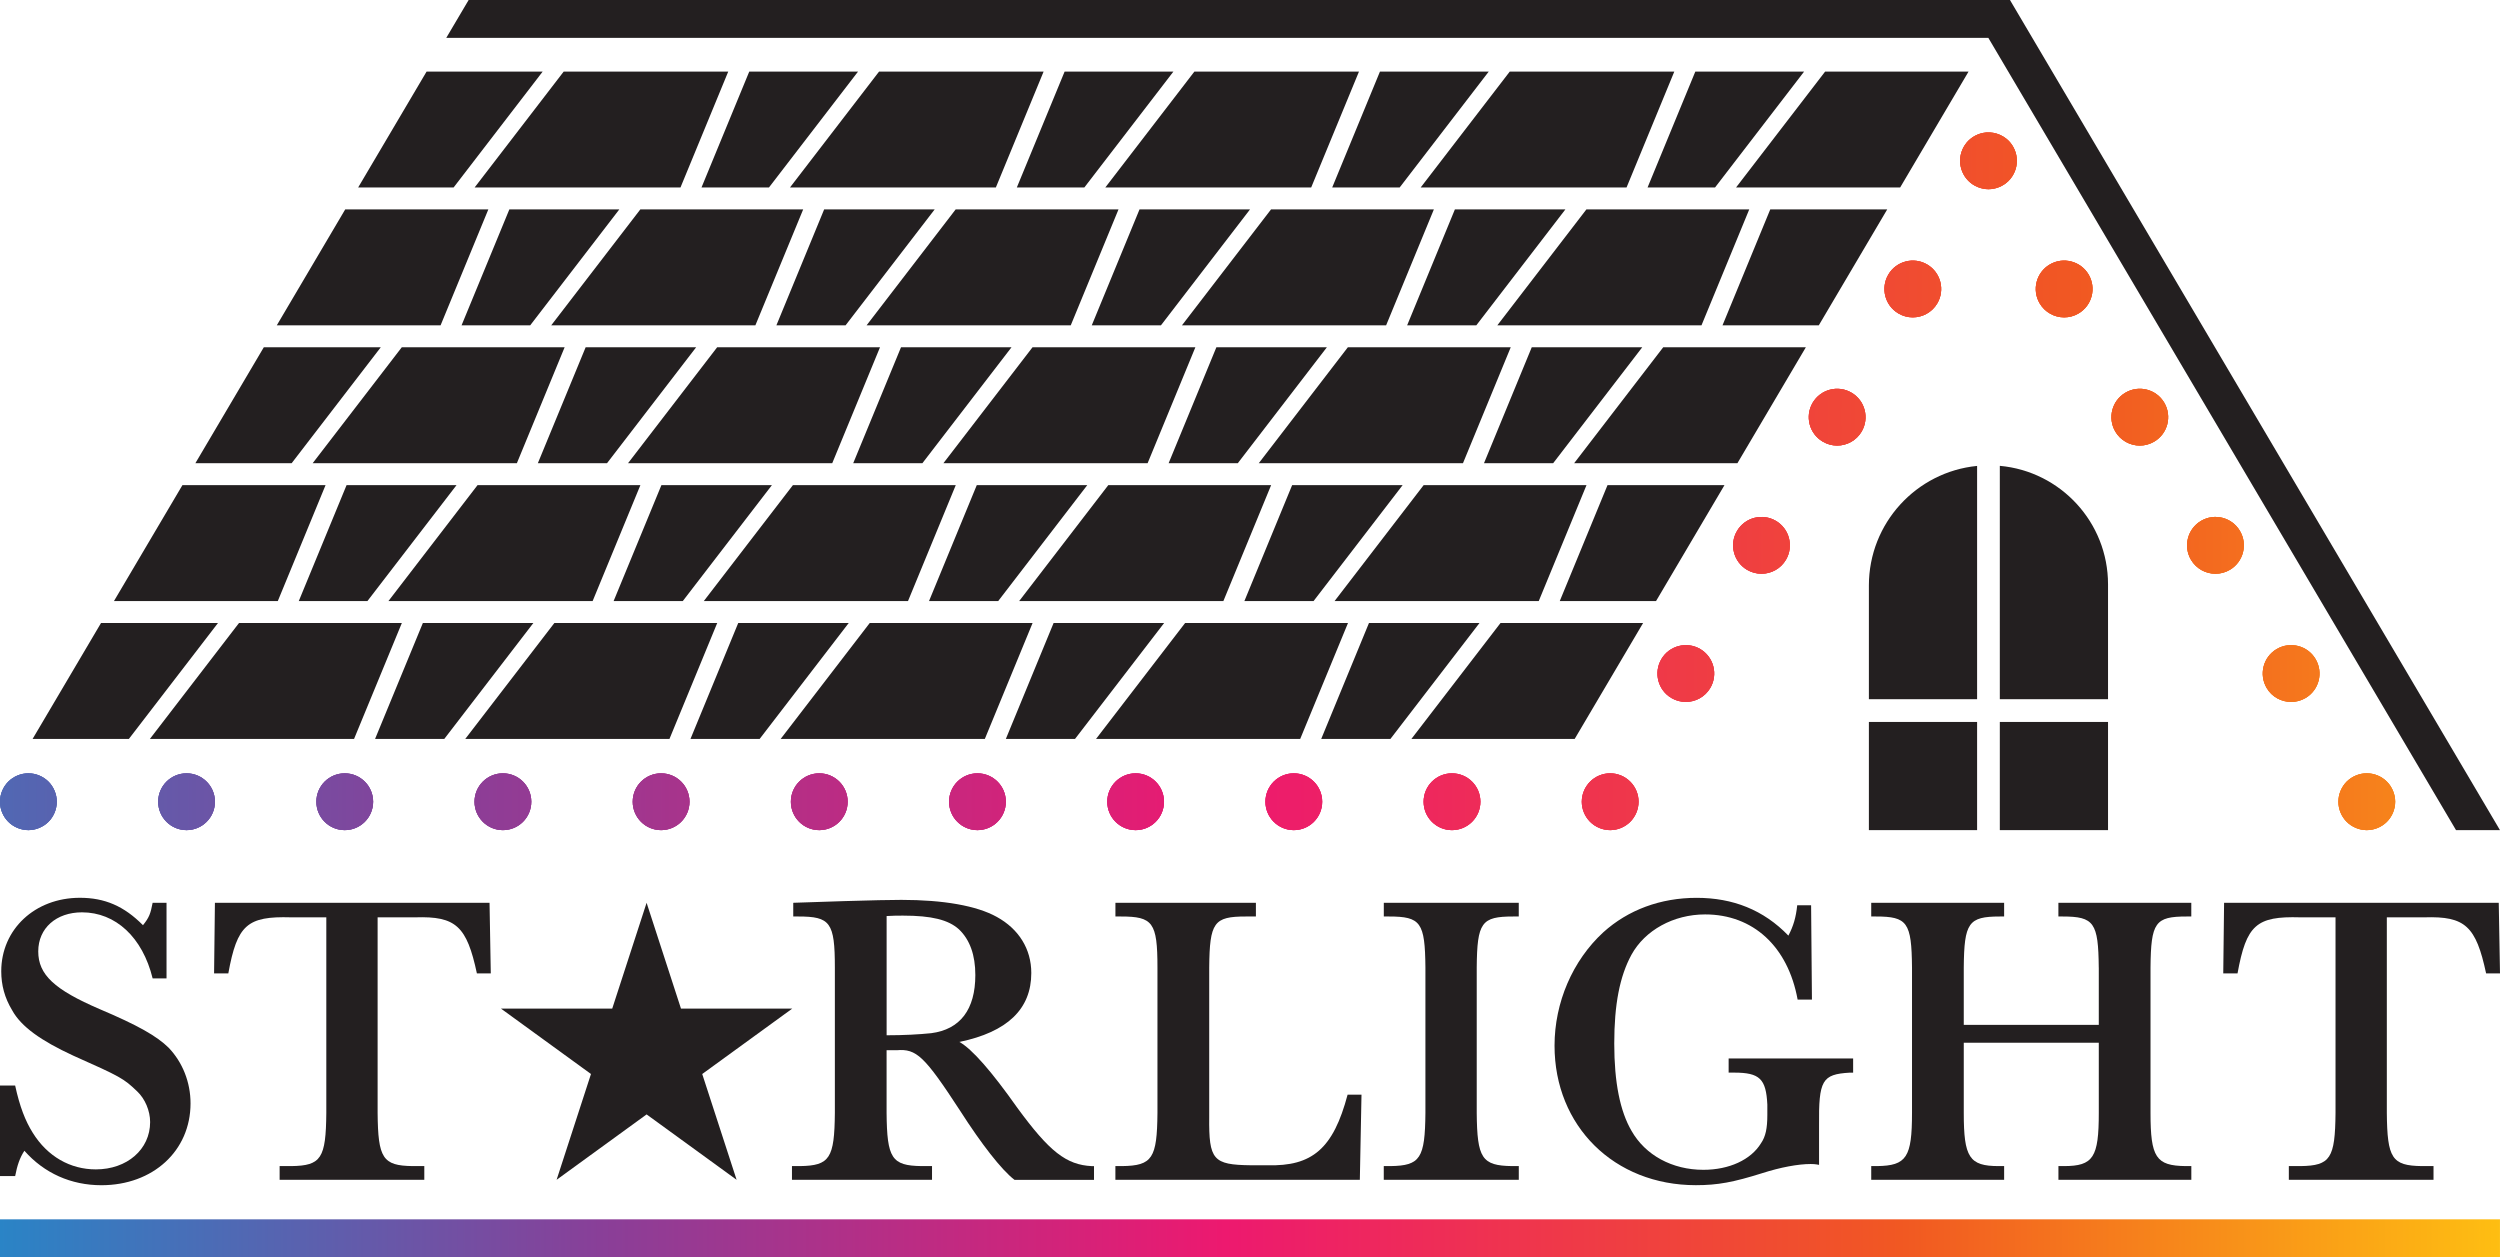
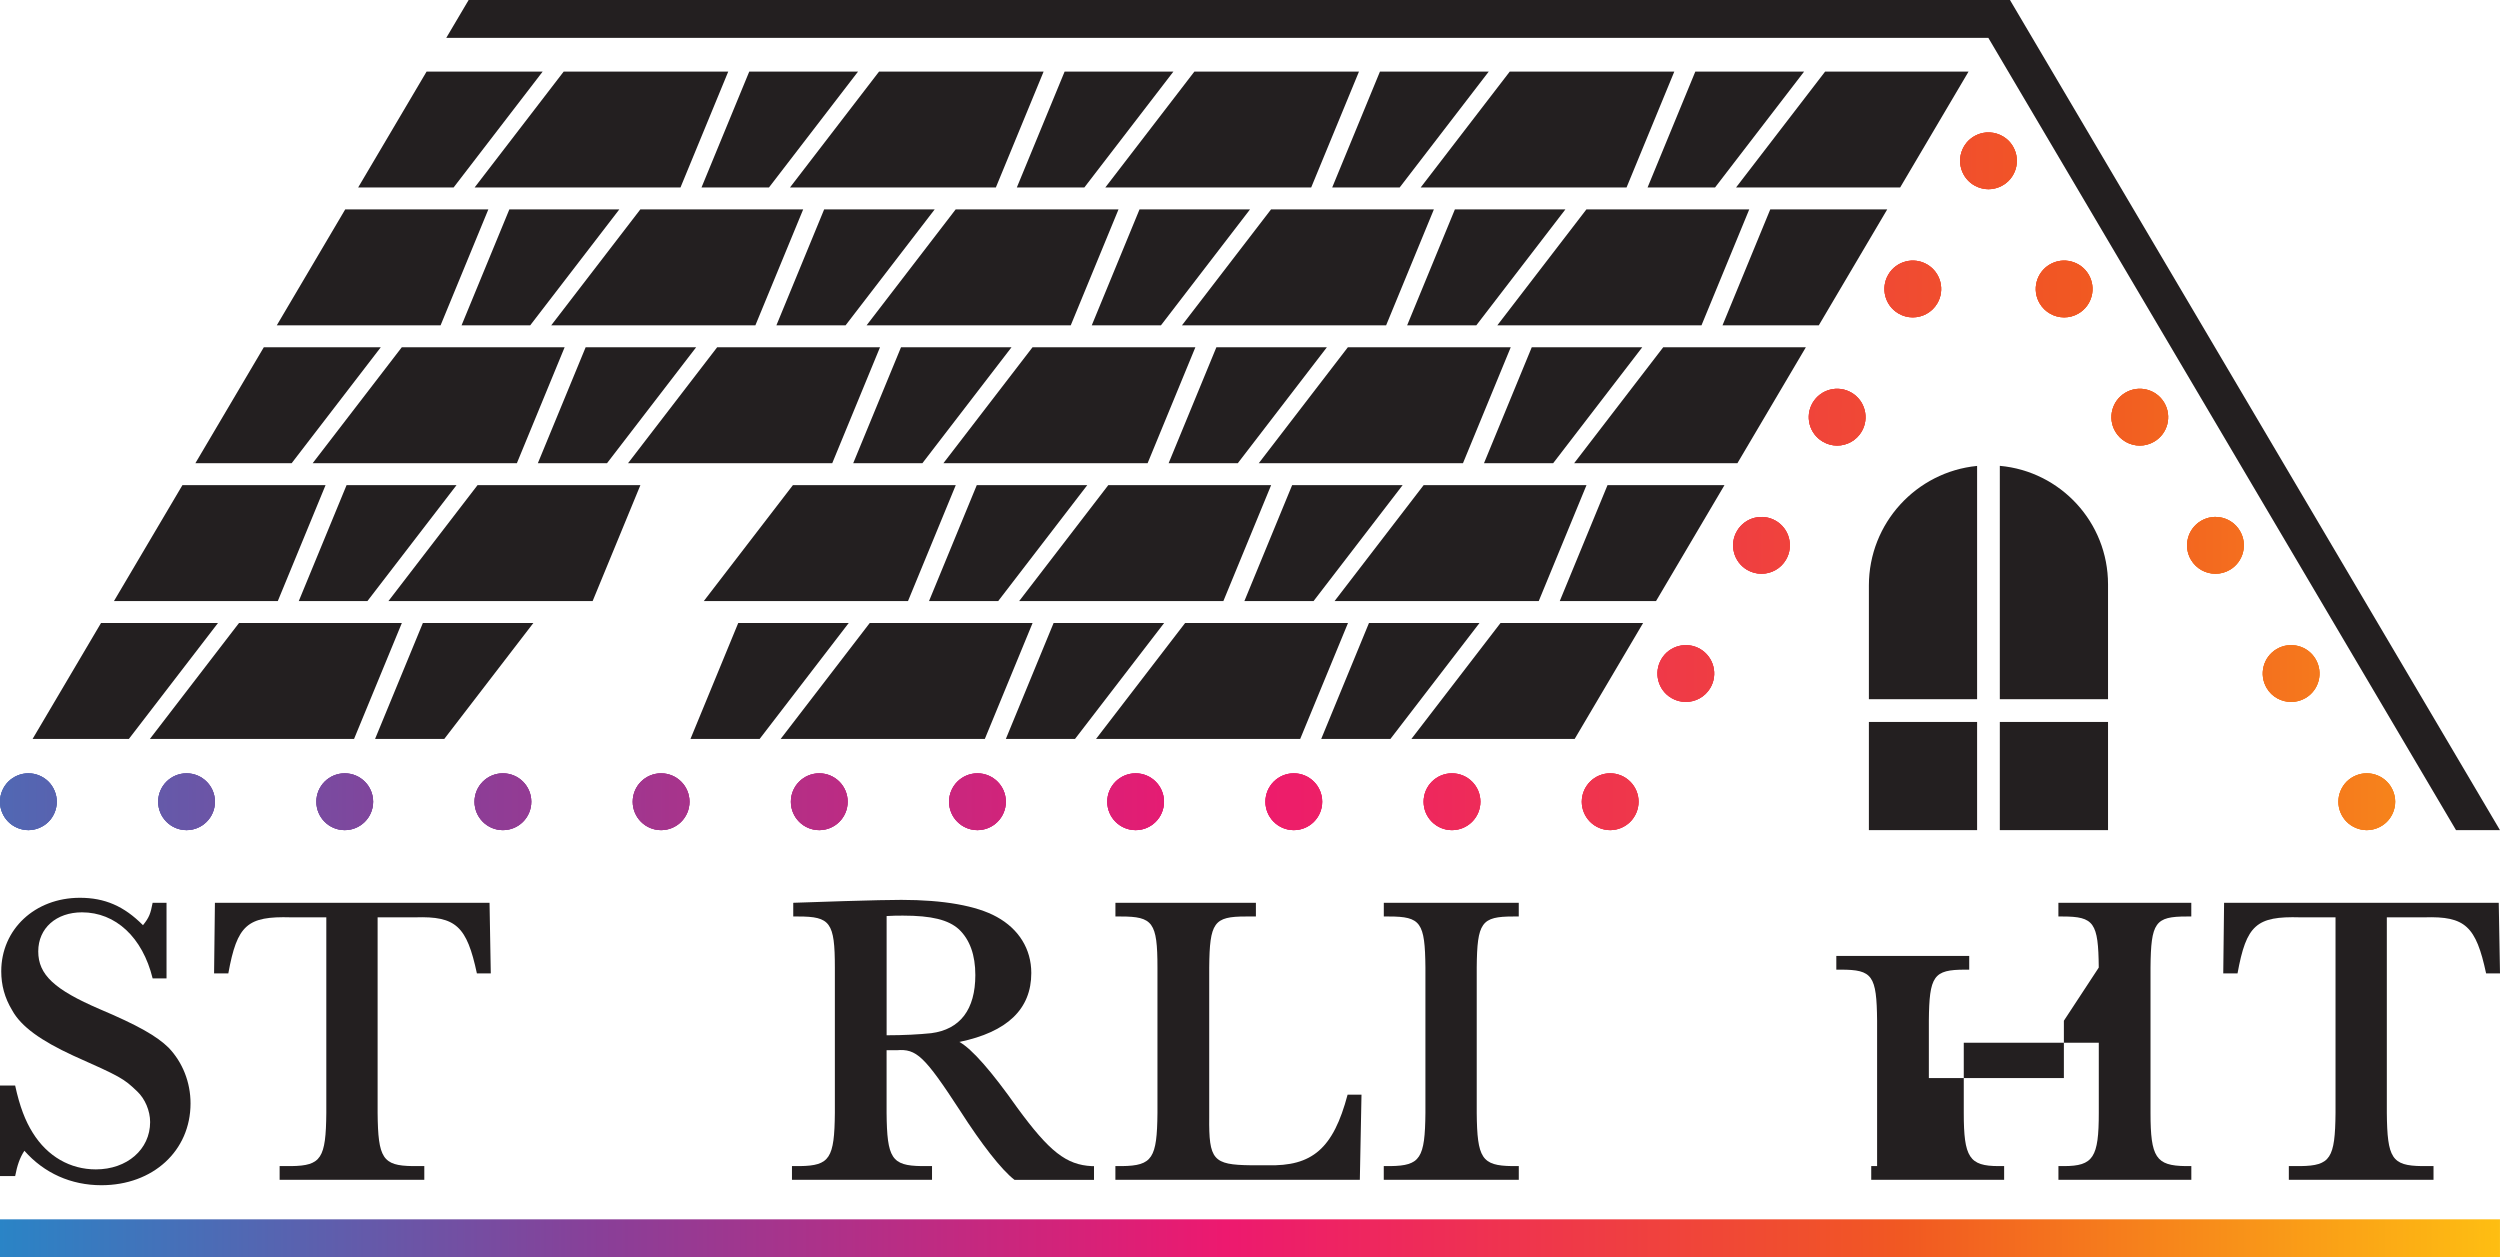
<svg xmlns="http://www.w3.org/2000/svg" id="Black_Colour" data-name="Black + Colour" viewBox="0 0 660.26 331.99">
  <defs>
    <style>
      .cls-1 {
        fill: url(#linear-gradient-2);
      }

      .cls-2 {
        fill: #231f20;
      }

      .cls-3 {
        fill: none;
      }

      .cls-4 {
        fill: url(#linear-gradient);
      }

      .cls-5 {
        clip-path: url(#clippath);
      }
    </style>
    <clipPath id="clippath">
      <path class="cls-3" d="M7.5,219.24c-.49,0-.99-.05-1.47-.15-.48-.1-.95-.24-1.4-.43-.46-.19-.89-.42-1.3-.69-.41-.27-.79-.58-1.14-.93-.34-.34-.66-.73-.93-1.14s-.5-.84-.69-1.29c-.19-.46-.33-.93-.43-1.41-.09-.48-.14-.97-.14-1.46s.05-.98.14-1.47c.1-.48.24-.95.43-1.4.19-.45.42-.89.69-1.3s.59-.79.93-1.14c.35-.34.73-.66,1.14-.93.41-.27.84-.5,1.3-.69.45-.19.92-.33,1.4-.43.97-.19,1.96-.19,2.93,0,.48.1.95.24,1.4.43.46.19.89.42,1.3.69.41.27.79.59,1.14.93.35.35.66.73.93,1.14s.5.85.69,1.3c.19.45.33.92.43,1.4.1.49.15.98.15,1.47s-.05.98-.15,1.46c-.1.48-.24.95-.43,1.41-.19.45-.42.88-.69,1.29s-.58.8-.93,1.14c-.35.35-.73.66-1.14.93-.41.27-.84.5-1.3.69-.45.19-.92.33-1.4.43-.48.1-.97.15-1.46.15ZM383.47,219.24h0c4.15,0,7.51-3.36,7.51-7.5h0c0-4.14-3.36-7.5-7.51-7.5h0c-4.14,0-7.49,3.36-7.49,7.5s3.35,7.5,7.49,7.5ZM341.7,219.24h0c4.14,0,7.5-3.36,7.5-7.5h0c0-4.14-3.36-7.5-7.5-7.5h0c-4.14,0-7.5,3.36-7.5,7.5s3.36,7.5,7.5,7.5ZM299.93,219.24h0c4.14,0,7.49-3.36,7.49-7.5h0c0-4.14-3.35-7.5-7.49-7.5h0c-4.15,0-7.5,3.36-7.5,7.5s3.35,7.5,7.5,7.5ZM258.15,219.24h0c4.14,0,7.5-3.36,7.5-7.5h0c0-4.14-3.36-7.5-7.5-7.5h0c-4.14,0-7.5,3.36-7.5,7.5s3.36,7.5,7.5,7.5ZM216.37,219.24h0c4.15,0,7.5-3.36,7.5-7.5h0c0-4.14-3.35-7.5-7.5-7.5h0c-4.14,0-7.5,3.36-7.5,7.5s3.36,7.5,7.5,7.5ZM174.6,219.24h0c4.14,0,7.5-3.36,7.5-7.5h0c0-4.14-3.36-7.5-7.5-7.5h0c-4.14,0-7.5,3.36-7.5,7.5s3.36,7.5,7.5,7.5ZM132.82,219.24h0c4.15,0,7.5-3.36,7.5-7.5h0c0-4.14-3.35-7.5-7.5-7.5h0c-4.14,0-7.5,3.36-7.5,7.5s3.36,7.5,7.5,7.5ZM91.05,219.24h0c4.14,0,7.5-3.36,7.5-7.5h0c0-4.14-3.36-7.5-7.5-7.5h0c-4.15,0-7.5,3.36-7.5,7.5s3.35,7.5,7.5,7.5ZM49.27,219.24h0c4.14,0,7.5-3.36,7.5-7.5h0c0-4.14-3.36-7.5-7.5-7.5h0c-4.14,0-7.5,3.36-7.5,7.5s3.36,7.5,7.5,7.5ZM430.55,217.04c1.4-1.4,2.2-3.33,2.2-5.3,0-.49-.05-.98-.14-1.47-.1-.48-.25-.95-.43-1.4-.19-.45-.42-.89-.69-1.29-.28-.42-.59-.8-.94-1.14-.34-.35-.73-.66-1.14-.94-.4-.27-.84-.5-1.29-.69-.45-.18-.93-.33-1.4-.43-.97-.19-1.97-.19-2.93,0-.48.1-.96.25-1.41.43-.45.19-.89.42-1.29.69-.41.28-.8.59-1.14.94-.35.34-.66.72-.93,1.14-.28.4-.51.84-.69,1.29-.19.45-.34.92-.43,1.4-.1.49-.15.98-.15,1.47s.05.98.15,1.46c.09.48.24.95.43,1.41.18.45.41.88.69,1.29.27.41.58.79.93,1.14.34.35.73.66,1.14.93.4.27.84.5,1.29.69s.93.33,1.41.43c.48.1.97.15,1.46.15,1.98,0,3.91-.8,5.3-2.2ZM445.23,185.38h0c2.56,0,5.06-1.31,6.46-3.69h0c2.11-3.56.92-8.16-2.64-10.27h0c-3.57-2.1-8.17-.91-10.27,2.65h0c-2.11,3.57-.92,8.17,2.64,10.27,1.2.71,2.51,1.04,3.81,1.04ZM465.21,151.53h0c2.57,0,5.07-1.32,6.46-3.69h0c2.11-3.57.93-8.16-2.64-10.27h0c-3.57-2.1-8.17-.92-10.27,2.65h0c-2.11,3.56-.92,8.16,2.64,10.27,1.2.7,2.51,1.04,3.81,1.04ZM485.19,117.68h0c2.57,0,5.07-1.32,6.47-3.69h0c2.1-3.57.92-8.17-2.65-10.27h0c-3.57-2.11-8.16-.92-10.27,2.64h0c-2.11,3.57-.92,8.17,2.65,10.27,1.19.71,2.51,1.05,3.8,1.05ZM505.17,83.82h0c2.57,0,5.07-1.32,6.47-3.69h0c2.11-3.56.92-8.16-2.65-10.27h0c-3.56-2.1-8.16-.92-10.27,2.65h0c-2.1,3.57-.92,8.16,2.65,10.27,1.2.71,2.51,1.04,3.8,1.04ZM526.63,49.82c.48-.1.95-.24,1.4-.43.46-.19.89-.42,1.3-.69.41-.27.79-.58,1.14-.93.34-.34.66-.73.93-1.14.27-.41.5-.84.69-1.29.19-.46.33-.93.43-1.41.09-.48.14-.97.14-1.46s-.05-.98-.14-1.47c-.1-.48-.24-.95-.43-1.4-.19-.45-.42-.89-.69-1.3-.27-.41-.59-.79-.93-1.14-1.74-1.74-4.34-2.54-6.77-2.05-.48.1-.95.24-1.4.43-.46.19-.89.42-1.3.69-.41.28-.79.59-1.14.93-1.39,1.4-2.2,3.33-2.2,5.31,0,.49.05.98.15,1.46s.24.95.43,1.41c.19.45.42.88.69,1.29.27.41.59.8.93,1.14.35.35.73.66,1.14.93.41.27.84.5,1.3.69.45.19.92.33,1.4.43.48.1.98.15,1.47.15s.98-.05,1.46-.15ZM605.1,185.38h0c1.3,0,2.61-.33,3.81-1.04h0c3.56-2.1,4.75-6.7,2.64-10.27h0c-2.1-3.57-6.7-4.75-10.27-2.65h0c-3.57,2.11-4.75,6.71-2.64,10.28,1.39,2.37,3.89,3.68,6.46,3.68ZM585.12,151.53h0c1.29,0,2.61-.34,3.8-1.04h0c3.57-2.11,4.76-6.71,2.65-10.27h0c-2.1-3.57-6.7-4.76-10.27-2.65h0c-3.57,2.11-4.75,6.7-2.65,10.27,1.4,2.37,3.9,3.69,6.47,3.69ZM565.14,117.68h0c1.29,0,2.6-.34,3.8-1.05h0c3.57-2.1,4.75-6.7,2.65-10.27h0c-2.11-3.57-6.71-4.75-10.27-2.64h0c-3.57,2.1-4.75,6.7-2.65,10.27,1.4,2.37,3.9,3.69,6.47,3.69ZM545.15,83.82h0c1.3,0,2.61-.33,3.81-1.04h0c3.57-2.11,4.75-6.7,2.65-10.27h0c-2.11-3.57-6.71-4.75-10.27-2.65h0c-3.57,2.11-4.76,6.71-2.65,10.27,1.4,2.37,3.9,3.69,6.46,3.69ZM626.54,219.09c.48-.09.95-.24,1.41-.43.45-.18.88-.42,1.29-.69.41-.27.8-.58,1.14-.93.35-.34.66-.73.93-1.14.27-.4.51-.84.69-1.29.19-.46.33-.93.43-1.41.1-.48.15-.97.15-1.46s-.05-.98-.15-1.47c-.1-.48-.24-.95-.43-1.4-.18-.45-.42-.89-.69-1.3-.27-.41-.58-.79-.93-1.14-.34-.34-.73-.66-1.14-.93-.41-.27-.84-.5-1.29-.69-.46-.19-.93-.33-1.41-.43-.96-.19-1.96-.19-2.93,0-.48.1-.95.24-1.4.43-.45.19-.89.42-1.3.69-.41.27-.79.59-1.14.93-.34.35-.66.73-.93,1.14-.27.41-.5.85-.69,1.3-.19.45-.33.92-.43,1.4-.09.49-.14.98-.14,1.47s.05.98.14,1.46c.1.48.24.95.43,1.41.19.45.42.88.69,1.29.27.41.59.8.93,1.14.35.35.73.66,1.14.93.41.27.85.51,1.3.69.45.19.92.34,1.4.43.49.1.98.15,1.47.15s.98-.05,1.46-.15Z" />
    </clipPath>
    <linearGradient id="linear-gradient" x1="-81.25" y1="185.95" x2="747.35" y2="185.95" gradientUnits="userSpaceOnUse">
      <stop offset="0" stop-color="#2a84c6" />
      <stop offset=".24" stop-color="#893f98" />
      <stop offset=".49" stop-color="#ed196f" />
      <stop offset=".76" stop-color="#f15822" />
      <stop offset="1" stop-color="#febe12" />
    </linearGradient>
    <linearGradient id="linear-gradient-2" x1="0" y1="327.01" x2="660.26" y2="327.01" gradientUnits="userSpaceOnUse">
      <stop offset="0" stop-color="#2a84c6" />
      <stop offset=".24" stop-color="#893f98" />
      <stop offset=".49" stop-color="#ed196f" />
      <stop offset=".76" stop-color="#f15822" />
      <stop offset="1" stop-color="#febe12" />
    </linearGradient>
  </defs>
  <g class="cls-5">
    <g>
      <rect class="cls-4" x="-81.25" y="-137.49" width="828.61" height="646.89" />
      <rect class="cls-3" x="-81.25" y="-137.49" width="828.61" height="646.89" />
      <rect class="cls-4" x="-81.25" y="-137.49" width="828.61" height="646.89" />
      <rect class="cls-4" x="-81.25" y="-137.49" width="828.61" height="646.89" />
    </g>
  </g>
  <g>
    <path class="cls-2" d="M0,286.69h4c1.22,5.59,2.67,9.32,4.66,12.5,3.89,6.25,9.89,9.65,16.66,9.65,8.22,0,14.33-5.27,14.33-12.5,0-2.96-1.33-6.14-3.44-8.12-3.55-3.4-4.33-3.84-16.88-9.43-8.55-3.95-13.77-7.68-16.11-11.96-2-3.29-2.89-6.69-2.89-10.31,0-11.08,8.89-19.41,20.77-19.41,6.55,0,11.66,2.19,16.66,7.24,1.67-2.08,2-3.07,2.55-5.92h3.67v19.96h-3.67c-2.67-10.86-9.78-17.44-18.66-17.44-6.78,0-11.55,4.17-11.55,10.31s4.22,10.09,16.22,15.25c10.11,4.28,15.11,7.13,18.22,10.2,3.67,3.84,5.78,9.1,5.78,14.7,0,12.5-9.89,21.61-23.55,21.61-8,0-15.11-3.18-20.33-9.1-1.22,1.86-1.89,3.84-2.44,6.69H0v-23.91Z" />
    <path class="cls-2" d="M56.54,257.08l.22-18.65h72.53l.33,18.65h-3.67c-2.67-12.5-5.55-15.14-16.22-14.81h-10v51.66c.11,11.96,1.33,13.93,9.22,14.04h3.11v3.62h-38.21v-3.62h3.11c7.89-.11,9.11-2.08,9.22-14.04v-51.66h-9.33c-11.55-.33-14.22,1.97-16.55,14.81h-3.78Z" />
    <path class="cls-2" d="M267.92,311.59c-3.44-2.63-8.78-9.54-14.33-18.21-9.44-14.48-11.55-16.45-16.77-16.01h-2.67v16.56c.11,11.96,1.33,13.93,9.22,14.04h2.78v3.62h-36.99v-3.62h2.11c7.89-.11,9.11-2.08,9.22-14.04v-38.39c0-11.96-1.22-13.49-9.66-13.49h-1.33v-3.62l13.33-.44c7.66-.22,12-.33,15.22-.33,11.11,0,19.88,1.54,25.21,4.5,5.78,3.18,9.11,8.45,9.11,14.81,0,9.54-6.33,15.58-18.99,18.21,3.33,1.86,8.44,7.68,15.33,17.44,8.44,11.52,12.89,15.03,19.66,15.36h.56v3.62h-20.99ZM234.16,273.42c4.55,0,8.55-.22,11.77-.55,7.66-.99,11.66-6.25,11.66-15.36,0-5.27-1.44-9.32-4.33-12.07-2.78-2.52-7.22-3.62-14.77-3.62-1.56,0-2.44,0-4.33.11v31.48Z" />
    <path class="cls-2" d="M359.12,311.59h-64.54v-3.62h1.78c8-.11,9.22-2.08,9.33-14.04v-38.39c0-11.96-1.22-13.49-9.66-13.49h-1.44v-3.62h37.1v3.62h-2.67c-8.44,0-9.55,1.54-9.66,13.49v39.49c-.11,11.3,1,12.61,11,12.72h4.33c11.89.33,17.44-4.39,21.22-18.65h3.67l-.44,22.49Z" />
    <path class="cls-2" d="M365.45,238.43h35.66v3.62h-1.44c-8.44,0-9.55,1.54-9.66,13.49v38.39c.11,11.96,1.33,13.93,9.33,14.04h1.78v3.62h-35.66v-3.62h1.78c7.89-.11,9.11-2.08,9.22-14.04v-38.39c-.11-11.96-1.22-13.49-9.66-13.49h-1.33v-3.62Z" />
-     <path class="cls-2" d="M489.42,279.56v3.73h-.89c-7.33.44-8.22,1.97-8.11,14.04v10.31c-1.11-.22-1.78-.22-2.22-.22-3.33,0-8,.88-12.77,2.41-7.66,2.41-11.77,3.18-17.55,3.18-21.55,0-37.32-15.58-37.32-36.85,0-11.41,4.78-22.49,12.88-29.94,6.55-5.92,15.11-9.1,24.66-9.1s17.66,3.18,24.22,9.98c1.33-2.52,2-4.83,2.33-8.01h3.67l.22,24.9h-3.78c-2.56-14.04-11.77-22.49-24.44-22.49-8.33,0-15.88,4.17-19.44,10.64-3.11,5.7-4.55,13.16-4.55,23.47s1.55,17.88,4.55,23.03c3.67,6.47,10.77,10.31,18.99,10.31,6.78,0,12.55-2.63,15.22-7.02,1.22-1.76,1.67-3.95,1.67-7.46v-2.74c-.33-6.8-2-8.45-8.78-8.45h-1.44v-3.73h32.88Z" />
-     <path class="cls-2" d="M554.29,255.54c-.11-11.85-1.22-13.49-9.55-13.49h-1.11v-3.62h35.1v3.62h-1.22c-8.33,0-9.44,1.54-9.55,13.49v38.39c0,11.74,1.44,13.93,9.22,14.04h1.56v3.62h-35.1v-3.62h1.44c7.78,0,9.22-2.3,9.22-14.04v-18.54h-35.66v18.54c0,11.74,1.44,14.04,9.22,14.04h1.44v3.62h-35.1v-3.62h1.55c7.78-.11,9.22-2.3,9.22-14.04v-38.39c-.11-11.96-1.22-13.49-9.55-13.49h-1.22v-3.62h35.1v3.62h-1.11c-8.33,0-9.44,1.64-9.55,13.49v15.14h35.66v-15.14Z" />
+     <path class="cls-2" d="M554.29,255.54c-.11-11.85-1.22-13.49-9.55-13.49h-1.11v-3.62h35.1v3.62h-1.22c-8.33,0-9.44,1.54-9.55,13.49v38.39c0,11.74,1.44,13.93,9.22,14.04h1.56v3.62h-35.1v-3.62h1.44c7.78,0,9.22-2.3,9.22-14.04v-18.54h-35.66v18.54c0,11.74,1.44,14.04,9.22,14.04h1.44v3.62h-35.1v-3.62h1.55v-38.39c-.11-11.96-1.22-13.49-9.55-13.49h-1.22v-3.62h35.1v3.62h-1.11c-8.33,0-9.44,1.64-9.55,13.49v15.14h35.66v-15.14Z" />
    <path class="cls-2" d="M587.17,257.08l.22-18.65h72.54l.33,18.65h-3.67c-2.67-12.5-5.55-15.14-16.22-14.81h-10v51.66c.11,11.96,1.33,13.93,9.22,14.04h3.11v3.62h-38.21v-3.62h3.11c7.89-.11,9.11-2.08,9.22-14.04v-51.66h-9.33c-11.55-.33-14.22,1.97-16.55,14.81h-3.78Z" />
  </g>
-   <polygon class="cls-2" points="170.77 238.43 179.85 266.38 209.23 266.38 185.46 283.65 194.54 311.59 170.77 294.32 147 311.59 156.08 283.65 132.31 266.38 161.69 266.38 170.77 238.43" />
  <rect class="cls-1" x="0" y="322.03" width="660.25" height="9.96" />
  <g>
    <path class="cls-2" d="M528.16,184.67h28.58v-30.34c0-16.4-12.56-29.86-28.58-31.3v61.64Z" />
    <path class="cls-2" d="M522.16,184.67v-61.62c-16.05,1.58-28.58,15.12-28.58,31.58v30.04h28.58Z" />
    <rect class="cls-2" x="528.16" y="190.67" width="28.58" height="28.57" />
    <rect class="cls-2" x="493.58" y="190.67" width="28.58" height="28.57" />
  </g>
  <g>
    <polygon class="cls-2" points="232.41 91.72 189.4 91.72 165.87 122.33 219.8 122.33 232.41 91.72" />
    <polygon class="cls-2" points="398.99 91.72 355.97 91.72 332.45 122.33 386.38 122.33 398.99 91.72" />
    <polygon class="cls-2" points="263.63 158.74 287.15 128.13 257.97 128.13 245.36 158.74 263.63 158.74" />
-     <polygon class="cls-2" points="180.33 158.74 203.86 128.13 174.68 128.13 162.06 158.74 180.33 158.74" />
    <polygon class="cls-2" points="315.7 91.72 272.69 91.72 249.16 122.33 303.09 122.33 315.7 91.72" />
    <polygon class="cls-2" points="346.92 158.74 370.44 128.13 341.26 128.13 328.65 158.74 346.92 158.74" />
    <polygon class="cls-2" points="160.32 122.33 183.85 91.72 154.67 91.72 142.05 122.33 160.32 122.33" />
    <polygon class="cls-2" points="243.61 122.33 267.14 91.72 237.96 91.72 225.34 122.33 243.61 122.33" />
    <polygon class="cls-2" points="295.4 55.31 252.39 55.31 228.87 85.92 282.79 85.92 295.4 55.31" />
    <polygon class="cls-2" points="252.42 128.13 209.41 128.13 185.88 158.74 239.81 158.74 252.42 128.13" />
    <polygon class="cls-2" points="102.59 158.74 156.52 158.74 169.13 128.13 126.12 128.13 102.59 158.74" />
    <polygon class="cls-2" points="212.12 55.31 169.11 55.31 145.58 85.92 199.5 85.92 212.12 55.31" />
    <polygon class="cls-2" points="246.85 55.31 217.66 55.31 205.05 85.92 223.32 85.92 246.85 55.31" />
    <polygon class="cls-2" points="100.56 91.72 69.67 91.72 51.6 122.33 77.03 122.33 100.56 91.72" />
    <polygon class="cls-2" points="128.97 55.31 91.17 55.31 73.1 85.92 116.36 85.92 128.97 55.31" />
    <polygon class="cls-2" points="85.98 128.13 48.18 128.13 30.1 158.74 73.37 158.74 85.98 128.13" />
    <polygon class="cls-2" points="143.32 18.91 112.66 18.91 94.59 49.51 119.8 49.51 143.32 18.91" />
    <polygon class="cls-2" points="330.13 55.31 300.95 55.31 288.34 85.92 306.61 85.92 330.13 55.31" />
    <polygon class="cls-2" points="442.19 18.91 398.73 18.91 375.21 49.51 429.58 49.51 442.19 18.91" />
    <polygon class="cls-2" points="57.57 164.54 26.68 164.54 8.61 195.15 34.04 195.15 57.57 164.54" />
    <polygon class="cls-2" points="452.95 49.51 476.47 18.91 447.74 18.91 435.13 49.51 452.95 49.51" />
    <polygon class="cls-2" points="372.76 195.15 415.88 195.15 433.95 164.54 396.29 164.54 372.76 195.15" />
    <polygon class="cls-2" points="454.92 85.92 480.35 85.92 498.42 55.31 467.53 55.31 454.92 85.92" />
    <polygon class="cls-2" points="415.74 122.33 458.86 122.33 476.93 91.72 439.26 91.72 415.74 122.33" />
    <polygon class="cls-2" points="411.94 158.74 437.37 158.74 455.44 128.13 424.55 128.13 411.94 158.74" />
    <polygon class="cls-2" points="99.06 195.15 117.34 195.15 140.86 164.54 111.68 164.54 99.06 195.15" />
    <polygon class="cls-2" points="229.7 164.54 206.18 195.15 260.1 195.15 272.71 164.54 229.7 164.54" />
    <polygon class="cls-2" points="182.36 195.15 200.63 195.15 224.15 164.54 194.97 164.54 182.36 195.15" />
    <polygon class="cls-2" points="97.04 158.74 120.57 128.13 91.53 128.13 78.91 158.74 97.04 158.74" />
    <polygon class="cls-2" points="265.65 195.15 283.92 195.15 307.45 164.54 278.26 164.54 265.65 195.15" />
-     <polygon class="cls-2" points="146.41 164.54 122.88 195.15 176.81 195.15 189.42 164.54 146.41 164.54" />
    <polygon class="cls-2" points="63.12 164.54 39.59 195.15 93.51 195.15 106.13 164.54 63.12 164.54" />
    <polygon class="cls-2" points="378.69 55.31 335.68 55.31 312.16 85.92 366.08 85.92 378.69 55.31" />
    <polygon class="cls-2" points="395.45 85.92 449.37 85.92 461.98 55.31 418.97 55.31 395.45 85.92" />
    <polygon class="cls-2" points="482.02 18.91 458.5 49.51 501.84 49.51 519.9 18.91 482.02 18.91" />
    <polygon class="cls-2" points="348.94 195.15 367.22 195.15 390.74 164.54 361.55 164.54 348.94 195.15" />
    <polygon class="cls-2" points="352.47 158.74 406.39 158.74 419 128.13 375.99 128.13 352.47 158.74" />
    <polygon class="cls-2" points="433.72 91.72 404.54 91.72 391.93 122.33 410.2 122.33 433.72 91.72" />
    <polygon class="cls-2" points="312.99 164.54 289.47 195.15 343.39 195.15 356.01 164.54 312.99 164.54" />
    <polygon class="cls-2" points="369.66 49.51 393.18 18.91 364.45 18.91 351.84 49.51 369.66 49.51" />
    <polygon class="cls-2" points="335.71 128.13 292.7 128.13 269.17 158.74 323.1 158.74 335.71 128.13" />
    <polygon class="cls-2" points="371.63 85.92 389.9 85.92 413.42 55.31 384.24 55.31 371.63 85.92" />
    <polygon class="cls-2" points="326.91 122.33 350.43 91.72 321.25 91.72 308.64 122.33 326.91 122.33" />
    <polygon class="cls-2" points="149.12 91.72 106.11 91.72 82.58 122.33 136.51 122.33 149.12 91.72" />
    <polygon class="cls-2" points="358.91 18.91 315.44 18.91 291.92 49.51 346.29 49.51 358.91 18.91" />
    <polygon class="cls-2" points="192.33 18.91 148.87 18.91 125.35 49.51 179.72 49.51 192.33 18.91" />
    <polygon class="cls-2" points="140.03 85.92 163.56 55.31 134.52 55.31 121.9 85.92 140.03 85.92" />
    <polygon class="cls-2" points="203.09 49.51 226.61 18.91 197.88 18.91 185.27 49.51 203.09 49.51" />
    <polygon class="cls-2" points="275.62 18.91 232.16 18.91 208.64 49.51 263.01 49.51 275.62 18.91" />
    <polygon class="cls-2" points="286.38 49.51 309.9 18.91 281.17 18.91 268.55 49.51 286.38 49.51" />
  </g>
  <polygon class="cls-2" points="660.26 219.25 648.65 219.25 525.13 10 117.86 10 123.77 0 530.84 0 660.26 219.25" />
</svg>